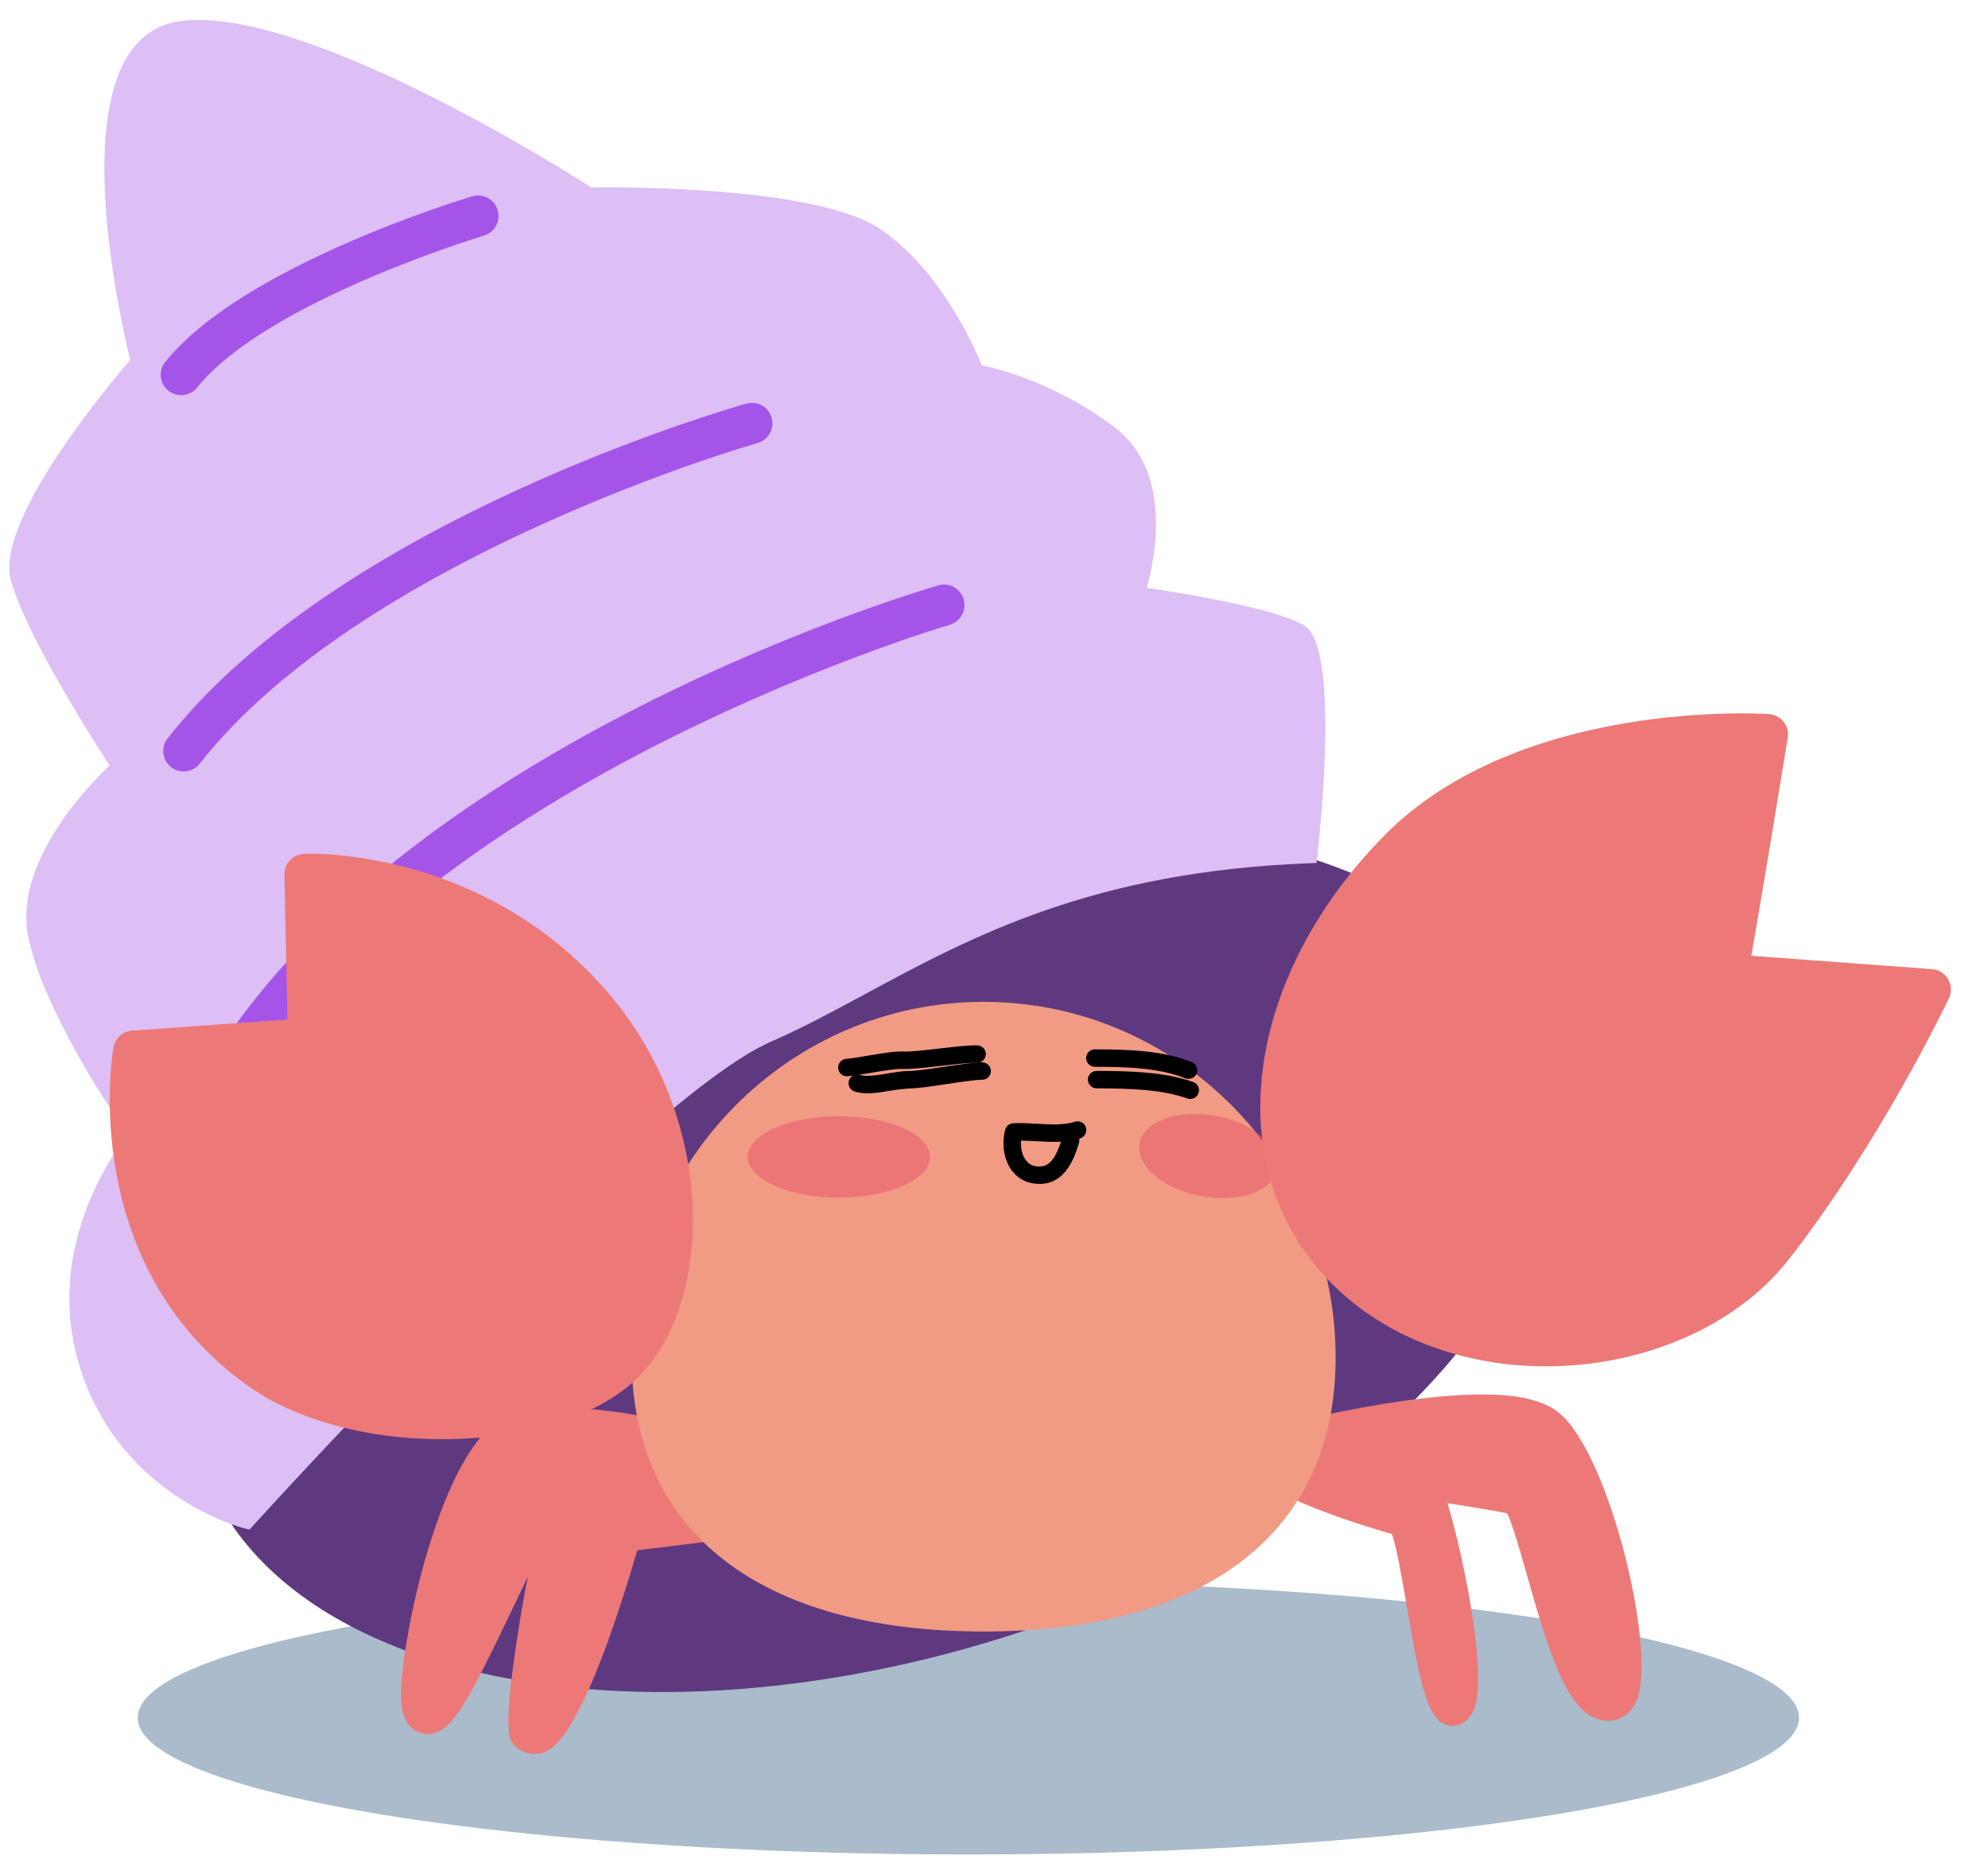
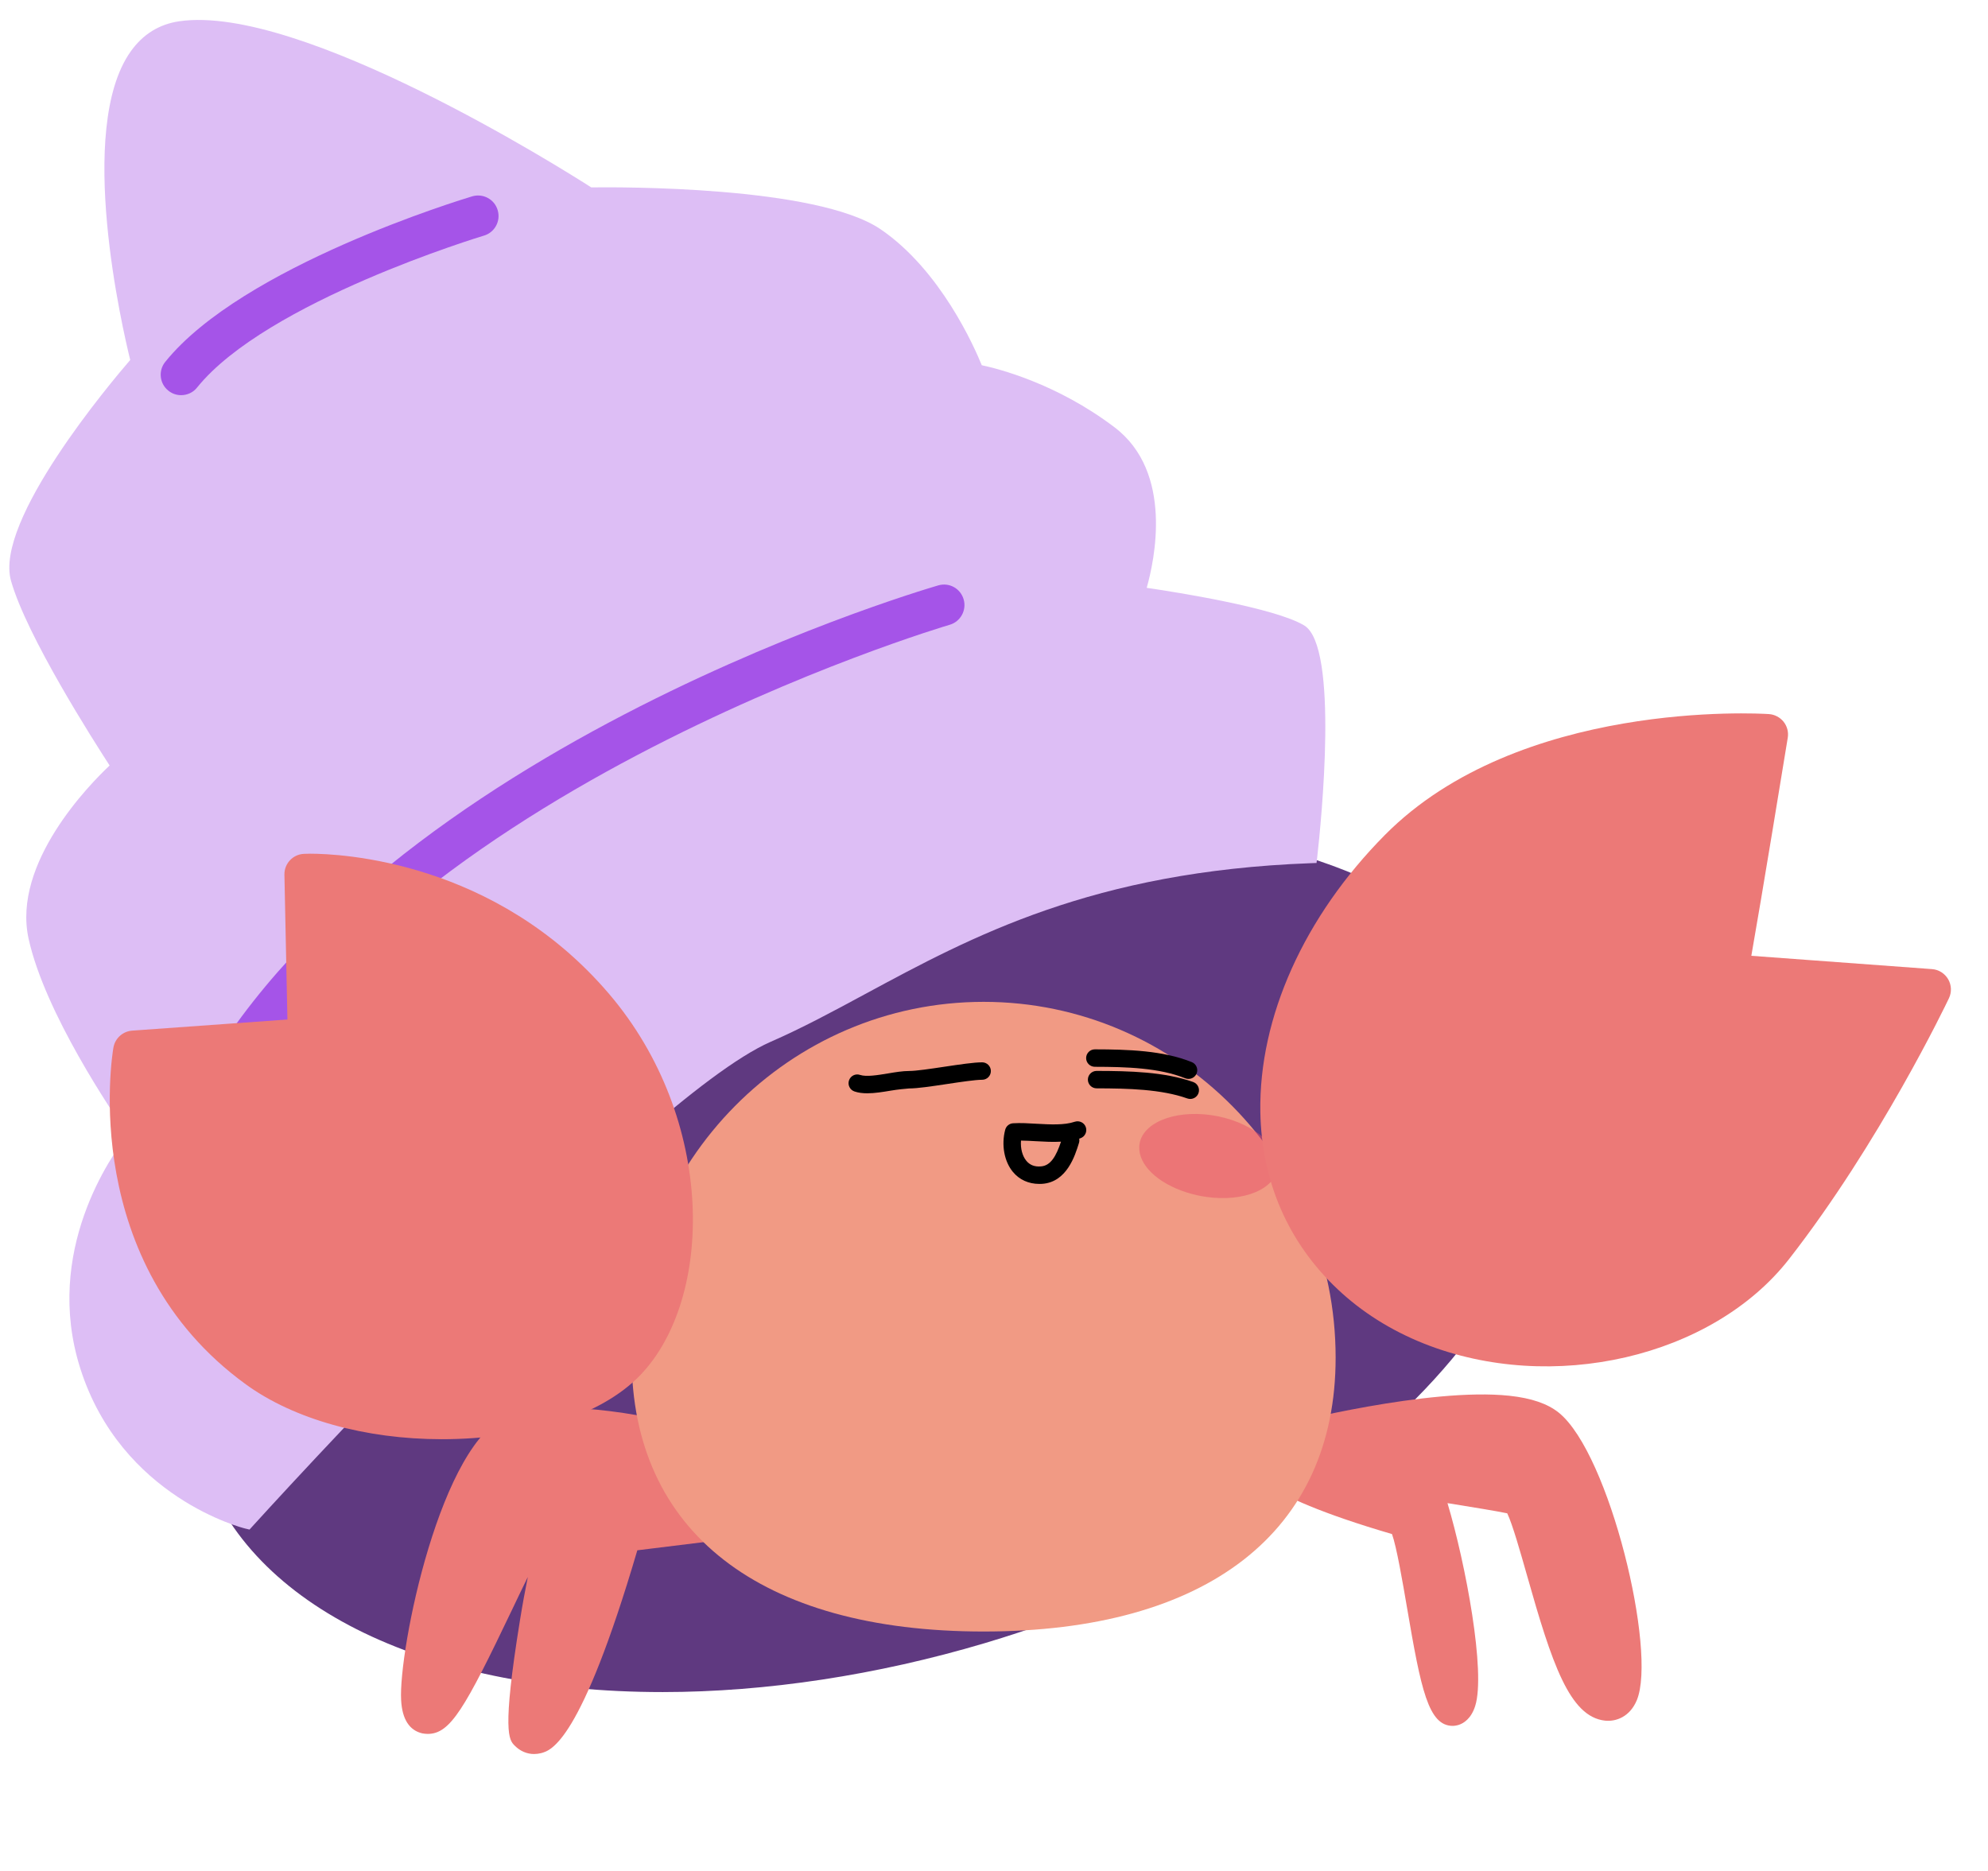
<svg xmlns="http://www.w3.org/2000/svg" version="1.1" id="レイヤー_1" x="0px" y="0px" width="85px" height="80px" viewBox="0 0 85 80" enable-background="new 0 0 85 80" xml:space="preserve">
-   <ellipse opacity="0.4" fill="#2C557F" cx="41.405" cy="73.448" rx="35.515" ry="5.847" />
  <path fill="#5F3980" d="M65.873,45.28c-1.836-6.164-9.414-9.994-19.777-9.994c-4.41,0-9.176,0.726-13.777,2.096  c-7.619,2.269-14.289,6.094-18.771,10.769c-4.539,4.73-6.312,9.776-4.992,14.204c1.838,6.165,9.416,9.996,19.782,9.996  c4.409,0,9.171-0.724,13.771-2.093C57.914,65.548,68.572,54.343,65.873,45.28z" />
  <path fill="#EC7977" d="M66.654,60.409c-0.479-0.388-1.172-0.627-2.119-0.728c-3.422-0.365-9.476,1.182-9.732,1.249  c-0.033,0.009-0.058,0.033-0.089,0.045c-0.095-0.001-0.181-0.004-0.278-0.004c-0.499,0-0.813,0.012-0.813,0.012  c-0.247,0.007-0.474,0.156-0.606,0.399c-0.133,0.244-0.158,0.545-0.062,0.812c0.178,0.496,0.592,1.656,6.562,3.401  c0.196,0.54,0.46,2.08,0.64,3.134c0.6,3.512,0.911,5.068,1.962,5.068c0.073,0,0.2-0.023,0.271-0.05c0.181-0.062,0.51-0.25,0.684-0.8  c0.457-1.446-0.403-6.062-1.184-8.674c0.047,0.007,0.088,0.014,0.136,0.021c0.935,0.152,1.972,0.319,2.418,0.414  c0.221,0.451,0.576,1.705,0.843,2.645c1.064,3.763,1.82,6.058,3.34,6.22c0.461,0.049,1.058-0.156,1.358-0.875  C70.848,70.616,68.824,62.171,66.654,60.409z" />
  <path fill="#EC7977" d="M34.45,64.192c0.003-0.13-0.023-0.263-0.085-0.39c-0.288-0.613-0.854-1.066-1.674-1.35  c-0.09-0.031-0.188-0.056-0.284-0.082c-1.731-1.408-6.061-2.17-8.324-2.17c-0.938,0-1.707,0.103-2.288,0.303  c-2.953,1.03-4.766,10.096-4.644,12.195c0.044,0.817,0.354,1.293,0.909,1.42c0.062,0.012,0.162,0.022,0.227,0.022  c0.967,0,1.582-1.07,3.597-5.289c0.207-0.434,0.441-0.925,0.684-1.421c-0.11,0.542-0.223,1.154-0.335,1.846  c-0.779,4.812-0.471,5.124-0.221,5.37c0.228,0.231,0.52,0.354,0.822,0.354c0.1,0,0.199-0.013,0.298-0.037  c0.424-0.111,1.694-0.438,4.118-8.674l6.541-0.805c0.479-0.059,0.82-0.495,0.76-0.977C34.539,64.395,34.502,64.29,34.45,64.192z" />
  <path fill="#DDBEF5" d="M55.764,26.744c-1.248-0.757-5.471-1.424-6.735-1.609c0.327-1.15,1.161-4.94-1.375-6.864  c-2.481-1.882-4.994-2.51-5.677-2.654c-0.311-0.765-1.756-4.061-4.323-5.812c-2.737-1.866-11.295-1.806-12.374-1.792  C24.122,7.27,12.846,0.156,7.668,0.909C6.807,1.033,6.105,1.468,5.586,2.204c-2.349,3.313-0.33,11.918-0.018,13.188  c-0.805,0.933-5.828,6.879-5.097,9.443c0.671,2.37,3.552,6.872,4.216,7.897c-0.844,0.793-4.171,4.172-3.466,7.399  c0.693,3.172,3.593,7.448,4.245,8.381c-0.705,0.893-3.615,5.006-2.036,9.991c1.753,5.538,6.999,6.844,7.052,6.855l0.187,0.045  l0.125-0.138c0.167-0.184,16.545-18.25,22.149-20.715C34.295,43.96,35.609,43.252,37,42.5c4.556-2.459,9.721-5.242,19.022-5.59  l0.269-0.01l0.03-0.255C56.488,35.153,57.253,27.646,55.764,26.744z" />
  <g>
    <path fill="#A554E8" d="M7.743,16.897c0.256,0,0.513-0.11,0.683-0.326c2.971-3.688,12.172-6.468,12.265-6.496   c0.465-0.137,0.728-0.627,0.587-1.092c-0.136-0.463-0.623-0.724-1.087-0.588c-0.399,0.12-9.822,2.974-13.126,7.079   c-0.303,0.374-0.246,0.927,0.132,1.229C7.359,16.835,7.551,16.897,7.743,16.897L7.743,16.897z" />
  </g>
  <g>
-     <path fill="#A554E8" d="M7.855,32.985c0.258,0,0.515-0.114,0.686-0.334c6.964-8.86,23.682-13.662,23.85-13.708   c0.465-0.131,0.734-0.615,0.602-1.079c-0.129-0.467-0.611-0.739-1.077-0.607c-0.71,0.201-17.436,5.003-24.749,14.314   c-0.299,0.379-0.232,0.93,0.146,1.229C7.474,32.924,7.663,32.985,7.855,32.985L7.855,32.985z" />
-   </g>
+     </g>
  <g>
    <path fill="#A554E8" d="M8.292,49.512c0.335,0,0.655-0.195,0.802-0.521c6.578-14.885,31.264-22.205,31.512-22.276   c0.463-0.135,0.731-0.623,0.596-1.087c-0.135-0.465-0.612-0.733-1.084-0.598c-1.048,0.307-25.719,7.627-32.625,23.254   c-0.196,0.443,0.004,0.959,0.444,1.155C8.053,49.488,8.174,49.512,8.292,49.512L8.292,49.512z" />
  </g>
  <path fill="#F19A84" d="M42.057,42.838c-8.299,0-15.049,6.822-15.049,15.212c0,7.442,5.484,11.712,15.049,11.712  s15.05-4.27,15.05-11.712C57.106,49.66,50.354,42.838,42.057,42.838z" />
  <path fill="#EC7977" d="M26.03,42.484c-4.865-5.691-11.493-5.981-12.774-5.981l-0.262,0.007c-0.473,0.021-0.844,0.419-0.833,0.893  l0.128,6.19L5.65,44.069c-0.402,0.03-0.733,0.329-0.801,0.728c-0.066,0.371-1.479,9.214,5.665,14.398  c2.049,1.489,5.102,2.344,8.373,2.344c3.656,0,6.823-1.02,8.472-2.722C30.525,55.547,30.632,47.869,26.03,42.484z" />
-   <path opacity="0.5" fill="#E85169" d="M35.868,47.73c-2.148,0-3.897,0.779-3.897,1.738c0,0.958,1.749,1.74,3.897,1.74  c2.149,0,3.9-0.782,3.9-1.74C39.769,48.51,38.018,47.73,35.868,47.73z" />
  <path opacity="0.5" fill="#E85169" d="M54.64,49.844c0.054-0.952-1.249-1.938-2.866-2.164c-1.633-0.228-3.009,0.371-3.063,1.337  c-0.042,0.784,0.776,1.576,2.039,1.974c0.269,0.084,0.547,0.149,0.829,0.188c0.783,0.11,1.529,0.038,2.104-0.204  C54.273,50.723,54.613,50.321,54.64,49.844z" />
  <path fill="#EC7977" d="M83.296,41.869c-0.146-0.246-0.401-0.412-0.693-0.431l-7.722-0.569c0.439-2.48,1.426-8.513,1.557-9.322  c0.041-0.245-0.025-0.493-0.179-0.688c-0.154-0.189-0.384-0.311-0.63-0.326c-0.434-0.029-10.687-0.616-16.422,5.176  c-3.447,3.482-5.387,7.796-5.319,11.836c0.05,2.966,1.188,5.583,3.292,7.569c1.043,0.987,2.288,1.771,3.695,2.333  c5.477,2.182,12.34,0.595,15.621-3.613c3.869-4.962,6.715-10.896,6.832-11.146C83.455,42.426,83.441,42.121,83.296,41.869z" />
  <path d="M37.084,46.748c-0.197,0-0.383-0.021-0.551-0.079c-0.194-0.066-0.299-0.279-0.232-0.474  c0.066-0.195,0.279-0.301,0.474-0.232c0.265,0.089,0.76,0.008,1.197-0.065c0.323-0.054,0.614-0.102,0.899-0.104h0.003  c0.297,0,0.913-0.092,1.509-0.182c0.648-0.097,1.261-0.188,1.61-0.188c0.206,0,0.373,0.167,0.373,0.373  c0,0.207-0.167,0.373-0.373,0.373c-0.294,0-0.907,0.092-1.499,0.181c-0.654,0.098-1.266,0.191-1.625,0.19  c-0.205,0.016-0.484,0.044-0.775,0.092C37.753,46.69,37.404,46.748,37.084,46.748z" />
-   <path d="M36.209,46.021c-0.191,0-0.355-0.147-0.371-0.343c-0.018-0.204,0.135-0.386,0.34-0.402c0.262-0.021,0.596-0.079,0.939-0.137  c0.554-0.096,1.122-0.192,1.541-0.178c0.296,0.014,0.92-0.06,1.522-0.129c0.649-0.074,1.259-0.145,1.611-0.134  c0.206,0.008,0.367,0.181,0.36,0.386c-0.007,0.207-0.175,0.362-0.386,0.36c-0.29-0.012-0.907,0.061-1.501,0.129  c-0.659,0.074-1.285,0.145-1.635,0.134c-0.343-0.012-0.896,0.083-1.388,0.166c-0.368,0.063-0.724,0.123-1.003,0.146  C36.229,46.021,36.219,46.021,36.209,46.021z" />
  <path d="M50.891,46.99c-0.041,0-0.083-0.007-0.124-0.021c-1.114-0.396-2.528-0.43-3.88-0.433c-0.206,0-0.373-0.167-0.373-0.374  c0.001-0.205,0.168-0.371,0.373-0.371h0.001c1.417,0.002,2.902,0.04,4.128,0.474c0.194,0.069,0.296,0.282,0.227,0.477  C51.188,46.895,51.045,46.99,50.891,46.99z" />
  <path d="M50.816,46.133c-0.047,0-0.094-0.009-0.139-0.026c-1.108-0.448-2.518-0.489-3.865-0.492  c-0.206-0.001-0.373-0.167-0.373-0.374c0.001-0.206,0.168-0.372,0.373-0.372c0.001,0,0.001,0,0.001,0  c1.422,0.003,2.912,0.048,4.144,0.546c0.191,0.077,0.283,0.295,0.206,0.485C51.104,46.045,50.965,46.133,50.816,46.133z" />
  <path d="M44.436,50.623c-0.456,0-0.854-0.18-1.129-0.515c-0.37-0.447-0.499-1.154-0.328-1.801c0.041-0.157,0.179-0.27,0.341-0.277  c0.319-0.02,0.667,0.001,1.004,0.021c0.58,0.032,1.181,0.066,1.628-0.086c0.198-0.064,0.407,0.038,0.474,0.232  c0.066,0.196-0.038,0.408-0.233,0.474c-0.018,0.006-0.034,0.012-0.051,0.017c0.012,0.061,0.01,0.123-0.01,0.186  c-0.168,0.544-0.52,1.674-1.574,1.746C44.516,50.622,44.475,50.623,44.436,50.623z M43.654,48.77  c-0.026,0.331,0.056,0.657,0.228,0.864c0.149,0.18,0.351,0.264,0.624,0.24c0.416-0.028,0.652-0.437,0.859-1.057  c-0.355,0.021-0.723-0.001-1.084-0.021C44.062,48.783,43.852,48.772,43.654,48.77z" />
</svg>